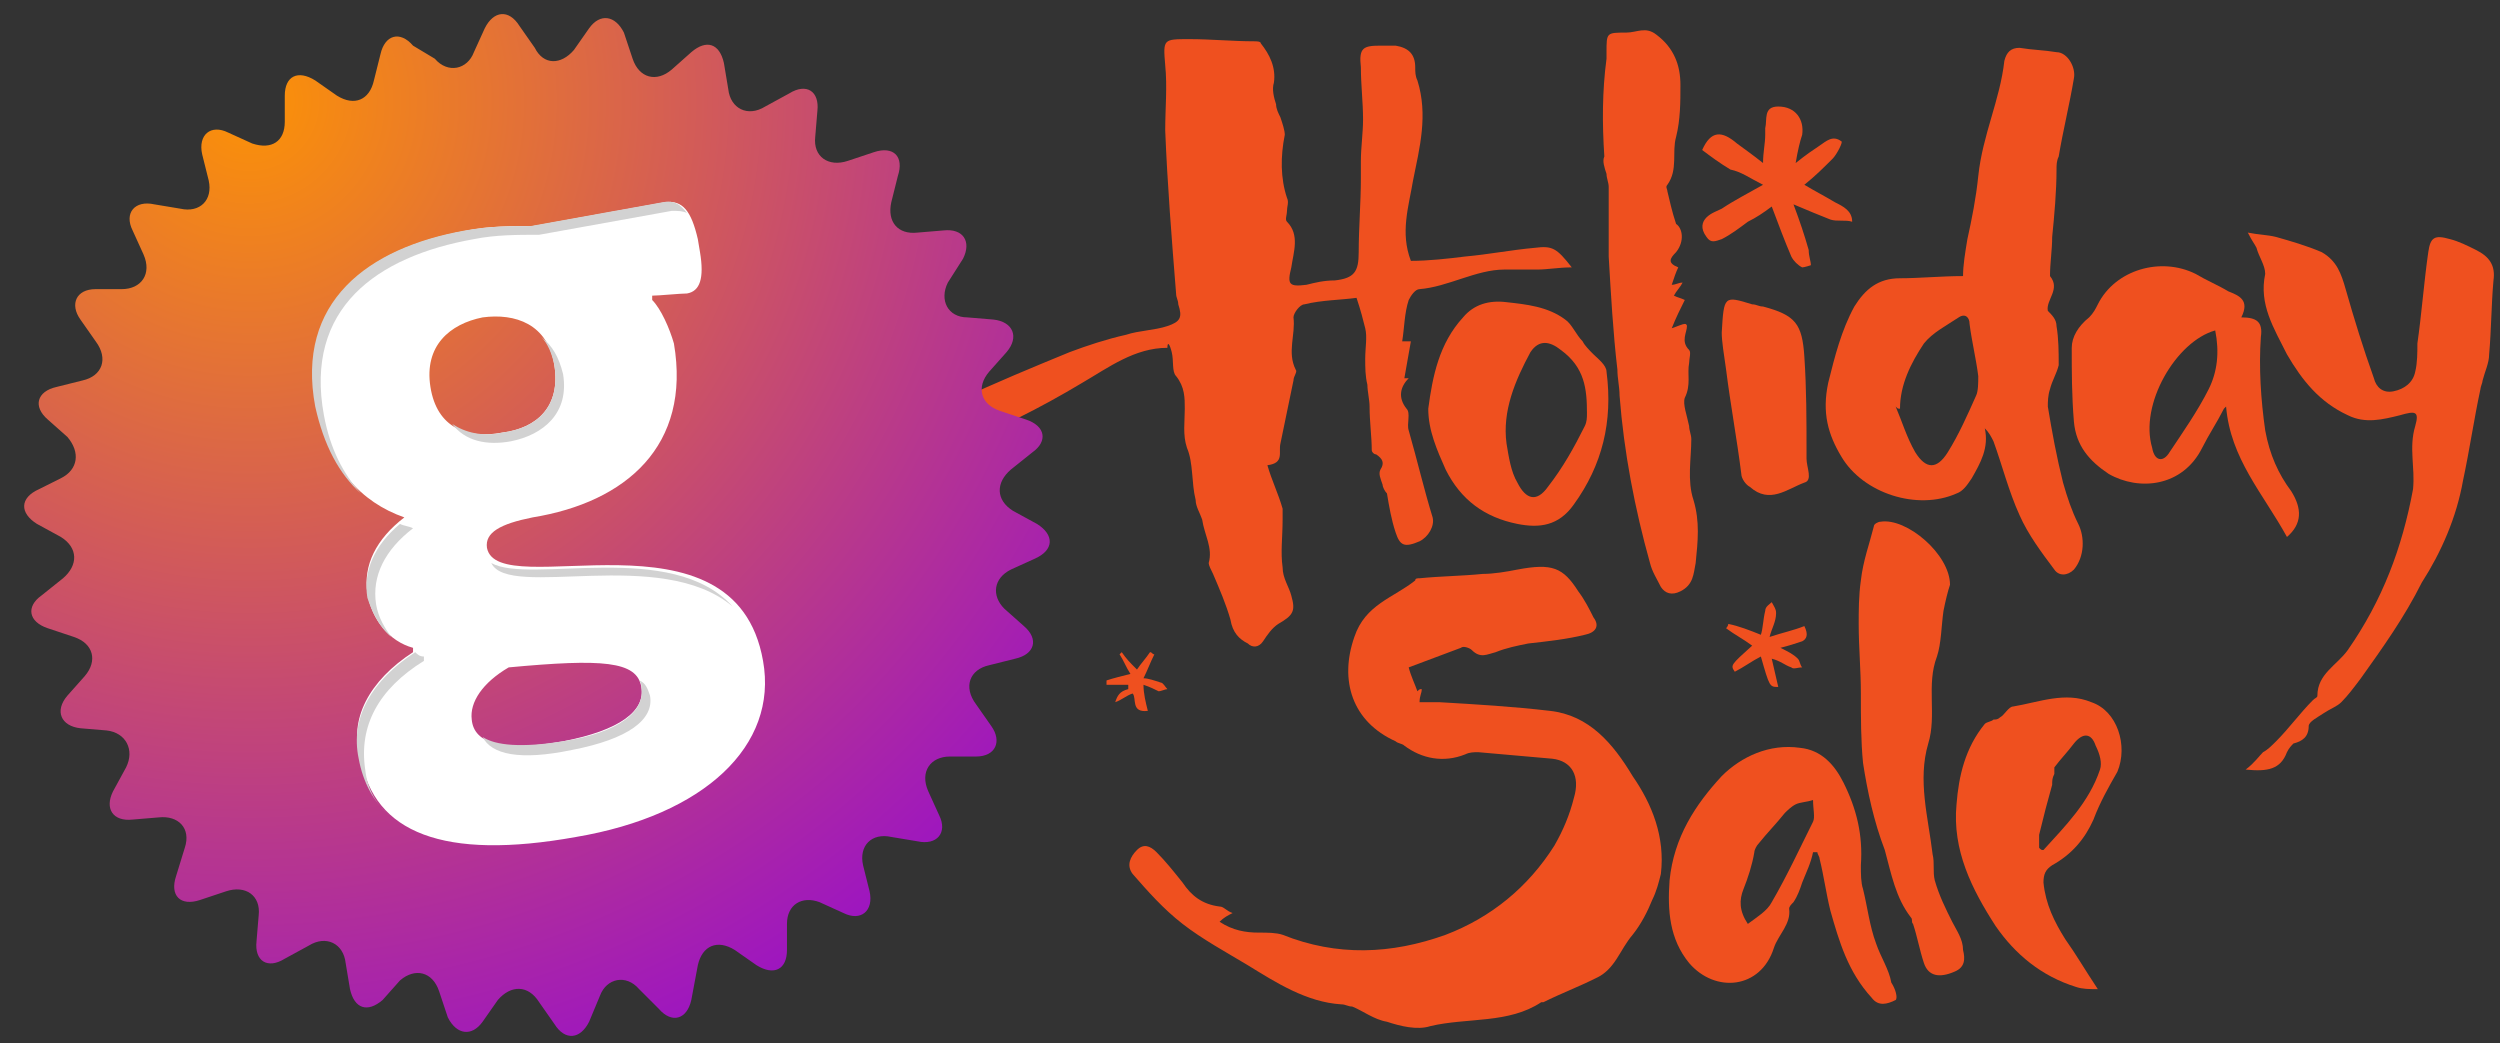
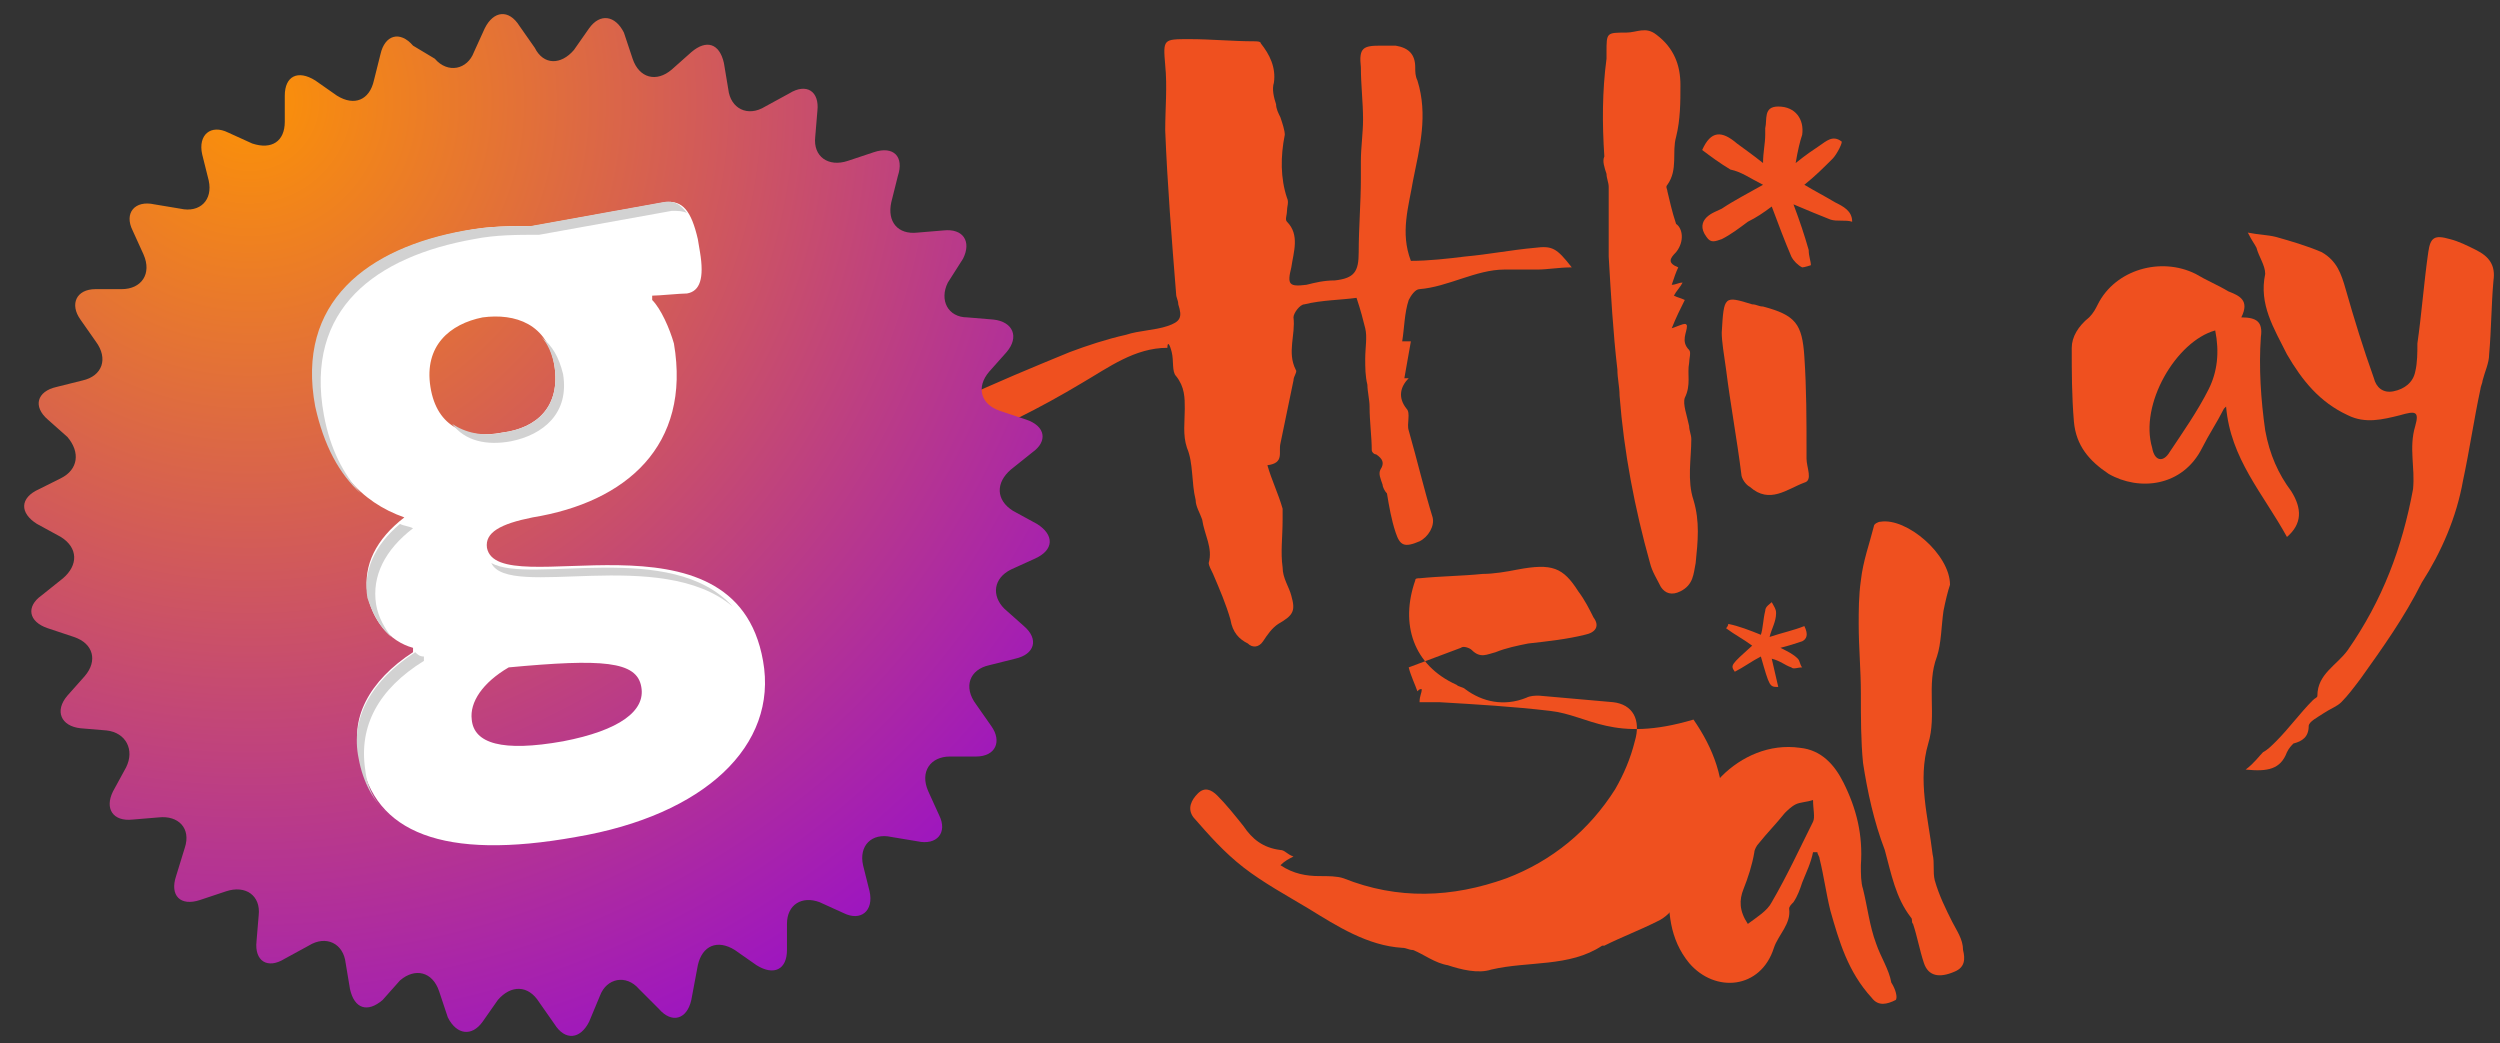
<svg xmlns="http://www.w3.org/2000/svg" version="1.1" id="Layer_1" x="0px" y="0px" viewBox="0 0 115 48" style="enable-background:new 0 0 115 48;" xml:space="preserve">
  <rect x="0" y="0" width="115" height="48" fill="#333333" stroke="none" />
  <style type="text/css">
	.st0{fill:#EF501F;}
	.st1{fill:url(#SVGID_1_);}
	.st2{fill:#FFFFFF;}
	.st3{fill:#D2D2D2;}
</style>
  <g>
    <g>
      <path class="st0" d="M58,15c0,0.5,0.1,1.1,0.1,1.5C58.2,15.1,58.2,15.1,58,15z" />
      <g>
        <path class="st0" d="M53.9,16.2c0.1,0.4,0,0.9,0.2,1.1c0.4,0.5,0.4,1,0.4,1.5c0,0.6-0.1,1.2,0.1,1.8c0.3,0.7,0.2,1.6,0.4,2.4     c0,0.3,0.2,0.6,0.3,0.9c0.1,0.7,0.5,1.3,0.3,2c0,0.1,0.1,0.3,0.2,0.5c0.3,0.7,0.6,1.4,0.8,2.1c0.1,0.6,0.4,0.9,0.8,1.1     c0.2,0.2,0.5,0.2,0.7-0.1c0.2-0.3,0.4-0.6,0.7-0.8c0.7-0.4,0.8-0.6,0.6-1.3c-0.1-0.4-0.4-0.8-0.4-1.3c-0.1-0.7,0-1.4,0-2.2     c0-0.2,0-0.3,0-0.5c-0.2-0.7-0.5-1.3-0.7-2c0.8-0.1,0.5-0.6,0.6-1c0.2-1,0.4-1.9,0.6-2.9c0-0.2,0.2-0.4,0.1-0.5     c-0.4-0.8,0-1.6-0.1-2.4c0-0.2,0.3-0.6,0.5-0.6c0.8-0.2,1.7-0.2,2.4-0.3c0.2,0.6,0.3,1,0.4,1.4c0.1,0.4,0,0.9,0,1.4     c0,0.4,0,0.8,0.1,1.2c0,0.3,0.1,0.7,0.1,1c0,0.7,0.1,1.4,0.1,2c0,0.1,0.1,0.2,0.2,0.2c0.3,0.2,0.4,0.4,0.2,0.7     c-0.1,0.2,0,0.4,0.1,0.7c0,0.1,0.1,0.3,0.2,0.4c0.1,0.6,0.2,1.2,0.4,1.8c0.2,0.6,0.4,0.7,1.1,0.4c0.4-0.2,0.7-0.7,0.6-1.1     c-0.4-1.3-0.7-2.6-1.1-4c-0.1-0.3,0.1-0.8-0.1-1c-0.4-0.5-0.3-1,0.1-1.4c-0.1,0-0.1,0-0.2,0c0.1-0.6,0.2-1.1,0.3-1.7     c-0.2,0-0.3,0-0.4,0c0.1-0.6,0.1-1.3,0.3-1.9c0.1-0.2,0.3-0.5,0.5-0.5c1.3-0.1,2.6-0.9,3.9-0.9c0.5,0,1,0,1.5,0     c0.5,0,1-0.1,1.6-0.1c-0.7-0.9-0.9-1-1.7-0.9c-1.1,0.1-2.1,0.3-3.2,0.4c-0.8,0.1-1.7,0.2-2.5,0.2c-0.5-1.3-0.1-2.5,0.1-3.7     c0.3-1.5,0.7-3,0.2-4.6c-0.1-0.2-0.1-0.4-0.1-0.6c0-0.6-0.3-0.9-0.9-1c-0.2,0-0.4,0-0.7,0c-0.8,0-1,0.1-0.9,1     c0,0.8,0.1,1.6,0.1,2.4c0,0.6-0.1,1.3-0.1,1.9c0,0.3,0,0.5,0,0.8c0,1.1-0.1,2.3-0.1,3.4c0,0.9-0.2,1.2-1.1,1.3     c-0.5,0-0.9,0.1-1.3,0.2c-0.8,0.1-0.9,0-0.7-0.8c0.1-0.7,0.4-1.5-0.2-2.1c-0.1-0.1,0-0.3,0-0.5c0-0.2,0.1-0.4,0-0.6     c-0.3-0.9-0.3-1.9-0.1-2.9c0-0.2-0.1-0.5-0.2-0.8c-0.1-0.2-0.2-0.4-0.2-0.6c-0.1-0.3-0.2-0.7-0.1-1c0.1-0.7-0.2-1.3-0.6-1.8     c0-0.1-0.2-0.1-0.3-0.1c-1,0-2-0.1-3-0.1c-1.2,0-1.2,0-1.1,1.2c0.1,1,0,2,0,3c0.1,2.5,0.3,5,0.5,7.5c0,0.2,0.1,0.3,0.1,0.5     c0.2,0.6,0.1,0.8-0.5,1c-0.6,0.2-1.3,0.2-1.9,0.4c-0.9,0.2-1.8,0.5-2.6,0.8c-1.7,0.7-3.4,1.4-5.1,2.2c-0.6,0.3-1.2,0.5-1.7,0.8     c-0.1,0-0.2,0.2-0.2,0.3c0,0.7,0.9,1.3,1.5,1.1c2.1-0.8,4.1-1.8,6.1-3c1.2-0.7,2.4-1.6,3.9-1.6C53.7,15.7,53.8,15.8,53.9,16.2z" />
        <path class="st0" d="M73.9,8c0,0.2,0.1,0.4,0.1,0.6c0,1.1,0,2.2,0,3.2c0.1,1.7,0.2,3.5,0.4,5.2c0,0.4,0.1,0.8,0.1,1.2     c0.2,2.6,0.7,5.2,1.4,7.7c0.1,0.4,0.3,0.7,0.5,1.1c0.2,0.3,0.5,0.4,0.9,0.2c0.6-0.3,0.6-0.8,0.7-1.3c0.1-1,0.2-1.9-0.1-2.9     c-0.3-0.9-0.1-1.9-0.1-2.8c0-0.2-0.1-0.4-0.1-0.6c-0.1-0.5-0.3-1-0.2-1.3c0.3-0.6,0.1-1.1,0.2-1.6c0-0.2,0.1-0.5,0-0.6     c-0.4-0.4-0.1-0.8-0.1-1.1c0,0,0-0.1-0.1-0.1c-0.1,0-0.3,0.1-0.6,0.2c0.2-0.5,0.4-0.9,0.6-1.3c-0.2-0.1-0.3-0.1-0.5-0.2     c0.1-0.2,0.3-0.4,0.4-0.6c-0.2,0-0.3,0.1-0.5,0.1c0.1-0.3,0.2-0.6,0.3-0.8c-0.5-0.2-0.4-0.4-0.1-0.7c0.4-0.5,0.3-1.1,0-1.3     c-0.2-0.6-0.3-1.1-0.4-1.5c0-0.1-0.1-0.2,0-0.3c0.5-0.7,0.2-1.5,0.4-2.2c0.2-0.8,0.2-1.6,0.2-2.4c0-0.9-0.3-1.7-1.1-2.3     c-0.5-0.4-0.9-0.1-1.4-0.1c-0.9,0-0.9,0-0.9,0.9c0,0.1,0,0.2,0,0.3c-0.2,1.5-0.2,3-0.1,4.5C73.7,7.4,73.8,7.7,73.9,8z" />
-         <path class="st0" d="M69.3,13.9c-0.8-0.1-1.5,0.1-2,0.7c-1.1,1.2-1.4,2.7-1.6,4.2c0,1,0.4,1.9,0.8,2.8c0.7,1.4,1.8,2.2,3.3,2.5     c1,0.2,1.9,0.1,2.6-0.9c1.3-1.8,1.8-3.8,1.5-6.1c0-0.3-0.4-0.6-0.6-0.8c-0.2-0.2-0.4-0.4-0.5-0.6c-0.3-0.3-0.5-0.8-0.8-1     C71.2,14.1,70.2,14,69.3,13.9z M73,19c0,0.2,0,0.4-0.1,0.6c-0.5,1-1,1.9-1.7,2.8c-0.5,0.7-1,0.6-1.4-0.2     c-0.3-0.5-0.4-1.2-0.5-1.8c-0.2-1.5,0.4-2.9,1.1-4.2c0.4-0.6,0.9-0.5,1.4-0.1C72.9,16.9,73,17.9,73,19z" />
        <path class="st0" d="M83.1,21.1c0-0.1,0-0.2,0-0.3c0-1.5,0-2.9-0.1-4.4c-0.1-1.5-0.4-1.9-1.9-2.3c-0.2,0-0.3-0.1-0.5-0.1     c-1.3-0.4-1.3-0.4-1.4,1.3c0,0.4,0.1,1,0.2,1.7c0.2,1.6,0.5,3.2,0.7,4.8c0,0.2,0.2,0.5,0.4,0.6c0.9,0.8,1.7,0.1,2.5-0.2     C83.4,22.1,83.1,21.5,83.1,21.1z" />
-         <path class="st0" d="M84.7,21c1,1.7,3.5,2.5,5.3,1.7c0.3-0.1,0.5-0.4,0.7-0.7c0.4-0.7,0.8-1.4,0.6-2.3c0.2,0.2,0.3,0.4,0.4,0.6     c0.4,1.1,0.7,2.3,1.2,3.4c0.4,0.9,1,1.7,1.6,2.5c0.2,0.3,0.6,0.3,0.9,0c0.5-0.6,0.5-1.5,0.2-2.1c-0.3-0.6-0.5-1.2-0.7-1.9     c-0.3-1.2-0.5-2.3-0.7-3.5c0-0.2,0-0.5,0.1-0.8c0.1-0.4,0.3-0.7,0.4-1.1c0-0.6,0-1.2-0.1-1.8c0-0.3-0.2-0.5-0.4-0.7     c-0.1-0.5,0.6-1,0.1-1.6c0-0.6,0.1-1.2,0.1-1.8c0.1-1,0.2-2.1,0.2-3.1c0-0.2,0-0.4,0.1-0.6c0.2-1.2,0.5-2.4,0.7-3.6     c0.1-0.5-0.3-1.2-0.8-1.2c-0.6-0.1-1.1-0.1-1.7-0.2c-0.4,0-0.6,0.2-0.7,0.6C92,4.6,91.2,6.2,91,8.1c-0.1,1-0.3,2-0.5,2.9     c-0.1,0.6-0.2,1.2-0.2,1.7c-1,0-2,0.1-2.9,0.1c-1,0-1.6,0.5-2.1,1.3c-0.6,1.1-0.9,2.3-1.2,3.5C83.8,19,84.1,20,84.7,21z      M87.4,18.8c0-1.1,0.5-2.1,1.1-3c0.4-0.5,1-0.8,1.6-1.2c0.3-0.2,0.5,0,0.5,0.3c0.1,0.8,0.3,1.6,0.4,2.4c0,0.3,0,0.7-0.1,0.9     c-0.4,0.9-0.8,1.8-1.3,2.6c-0.5,0.8-1,0.8-1.5,0c-0.4-0.7-0.6-1.4-0.9-2.1C87.3,18.8,87.3,18.8,87.4,18.8z" />
        <path class="st0" d="M83,28.8c-0.5,0.2-1,0.3-1.6,0.5c0.1-0.4,0.3-0.7,0.3-1.1c0-0.2-0.1-0.3-0.2-0.5c-0.1,0.1-0.3,0.2-0.3,0.4     c-0.1,0.4-0.1,0.8-0.2,1.1c-0.5-0.2-1-0.4-1.5-0.5c0,0.1-0.1,0.2-0.1,0.2c0.4,0.3,0.8,0.5,1.2,0.8c-1,0.9-1,0.9-0.8,1.2     c0.4-0.2,0.8-0.5,1.2-0.7c0.4,1.4,0.4,1.4,0.8,1.4c-0.1-0.4-0.2-0.9-0.3-1.3c0.4,0.1,0.6,0.3,0.9,0.4c0.1,0.1,0.3,0,0.5,0     c-0.1-0.1-0.1-0.3-0.2-0.4c-0.2-0.2-0.4-0.3-0.8-0.5c0.4-0.1,0.7-0.2,1-0.3C83.1,29.4,83.2,29.2,83,28.8z" />
        <path class="st0" d="M81.1,8.5c-0.7,0.4-1.3,0.7-1.9,1.1C79,9.7,78.7,9.8,78.5,10c-0.2,0.2-0.3,0.5,0,0.9     c0.2,0.3,0.4,0.2,0.7,0.1c0.4-0.2,0.8-0.5,1.2-0.8c0.4-0.2,0.7-0.4,1.1-0.7c0.3,0.8,0.6,1.6,0.9,2.3c0.1,0.2,0.3,0.4,0.5,0.5     c0.1,0,0.4-0.1,0.4-0.1c0-0.2-0.1-0.4-0.1-0.7c-0.2-0.7-0.4-1.3-0.7-2.1c0.7,0.3,1.2,0.5,1.7,0.7c0.3,0.1,0.7,0,1,0.1     c0-0.5-0.4-0.7-0.8-0.9c-0.5-0.3-0.9-0.5-1.4-0.8c0.5-0.4,0.9-0.8,1.3-1.2c0.2-0.2,0.5-0.8,0.4-0.8c-0.4-0.3-0.7,0-1,0.2     c-0.3,0.2-0.6,0.4-1.1,0.8c0.1-0.6,0.2-1,0.3-1.3c0.1-0.7-0.3-1.3-1.1-1.3c-0.7,0-0.5,0.6-0.6,1c0,0.1,0,0.2,0,0.3     c0,0.4-0.1,0.8-0.1,1.3c-0.5-0.4-0.8-0.6-1.2-0.9c-0.7-0.6-1.2-0.6-1.6,0.3c0.4,0.3,0.8,0.6,1.3,0.9C80.1,7.9,80.5,8.2,81.1,8.5z     " />
        <path class="st0" d="M105.4,22.6c-0.6-0.8-1-1.7-1.2-2.8c-0.2-1.4-0.3-2.9-0.2-4.3c0.1-0.7-0.2-0.9-0.9-0.9     c0.4-0.8-0.1-1-0.6-1.2c-0.5-0.3-1-0.5-1.5-0.8c-1.6-0.8-3.7-0.2-4.5,1.4c-0.1,0.2-0.2,0.4-0.4,0.6c-0.5,0.4-0.8,0.9-0.8,1.4     c0,1.1,0,2.2,0.1,3.4c0.1,1.1,0.7,1.8,1.6,2.4c1.4,0.8,3.4,0.6,4.3-1.2c0.3-0.6,0.7-1.2,1-1.8c0,0,0.1-0.1,0.1-0.1     c0.2,2.4,1.7,4,2.8,6C105.9,24.1,105.9,23.4,105.4,22.6z M101.6,17.9c-0.5,1-1.2,2-1.8,2.9c-0.3,0.5-0.7,0.4-0.8-0.2     c-0.6-2,1.1-4.9,2.9-5.4C102.1,16.2,102,17.1,101.6,17.9z" />
        <path class="st0" d="M113.3,22.1c0.3-1.4,0.5-2.8,0.8-4.2c0-0.1,0.1-0.3,0.1-0.4c0.1-0.4,0.3-0.8,0.3-1.2     c0.1-1.1,0.1-2.3,0.2-3.4c0.1-0.7-0.2-1.1-0.8-1.4c-0.4-0.2-0.8-0.4-1.2-0.5c-0.7-0.2-0.9-0.1-1,0.6c-0.2,1.4-0.3,2.8-0.5,4.2     c0,0.4,0,0.9-0.1,1.3c-0.1,0.5-0.5,0.8-1,0.9c-0.5,0.1-0.8-0.2-0.9-0.6c-0.5-1.4-0.9-2.7-1.3-4.1c-0.2-0.7-0.4-1.3-1.1-1.7     c-0.7-0.3-1.4-0.5-2.1-0.7c-0.4-0.1-0.8-0.1-1.3-0.2c0.2,0.4,0.3,0.5,0.4,0.7c0.1,0.4,0.4,0.8,0.4,1.2c-0.3,1.4,0.4,2.5,1,3.7     c0.7,1.2,1.5,2.2,2.8,2.8c0.8,0.4,1.6,0.2,2.4,0c0.7-0.2,0.9-0.2,0.7,0.5c-0.3,1,0,1.9-0.1,2.9c-0.5,2.7-1.4,5.1-3,7.4     c-0.5,0.7-1.4,1.1-1.4,2.1c0,0.1-0.1,0.1-0.2,0.2c-0.6,0.6-1.1,1.3-1.7,1.9c-0.2,0.2-0.4,0.4-0.6,0.5c-0.2,0.2-0.4,0.5-0.8,0.8     c1,0.1,1.6,0,1.9-0.8c0.1-0.2,0.2-0.3,0.3-0.4c0.4-0.1,0.7-0.3,0.7-0.8c0-0.2,0.4-0.4,0.7-0.6c0.3-0.2,0.6-0.3,0.8-0.5     c0.3-0.3,0.6-0.7,0.9-1.1c1-1.4,2-2.8,2.8-4.4C112.3,25.4,113,23.8,113.3,22.1z" />
-         <path class="st0" d="M51.3,32.3c0.3-0.1,0.5-0.3,0.8-0.4c0.2,0.2-0.1,0.9,0.7,0.8c-0.1-0.4-0.2-0.8-0.2-1.2     c0.3,0.1,0.5,0.2,0.7,0.3c0.1,0,0.3-0.1,0.4-0.1c-0.1-0.1-0.2-0.3-0.3-0.3c-0.3-0.1-0.6-0.2-0.8-0.2c0.2-0.4,0.3-0.7,0.5-1.1     c-0.1,0-0.1-0.1-0.2-0.1c-0.2,0.3-0.4,0.5-0.6,0.8c-0.3-0.3-0.5-0.5-0.7-0.8c0,0-0.1,0.1-0.1,0.1c0.2,0.3,0.3,0.6,0.5,0.9     c-0.4,0.1-0.8,0.2-1.1,0.3c0,0.1,0,0.1,0,0.2c0.3,0,0.6,0,1,0c0,0.1,0,0.1,0,0.2C51.5,31.8,51.4,32,51.3,32.3z" />
-         <path class="st0" d="M96.2,32.3c-1.2-0.5-2.4,0-3.6,0.2c-0.2,0-0.4,0.4-0.6,0.5c-0.1,0.1-0.2,0.1-0.3,0.1     c-0.1,0.1-0.3,0.1-0.4,0.2c-0.9,1.1-1.2,2.4-1.3,3.7c-0.2,2.1,0.7,3.9,1.8,5.6c0.9,1.3,2.1,2.3,3.7,2.8c0.3,0.1,0.6,0.1,1,0.1     c-0.6-0.9-1-1.6-1.5-2.3c-0.5-0.8-0.9-1.6-1-2.6c0-0.4,0.1-0.6,0.4-0.8c0.9-0.5,1.5-1.2,1.9-2.1c0.3-0.8,0.7-1.5,1.1-2.2     C97.9,34.3,97.4,32.7,96.2,32.3z M96.6,35.4C96.1,36.9,95,38,94,39.1c-0.1,0-0.1,0-0.2-0.1c0-0.2,0-0.4,0-0.6     c0.1-0.4,0.2-0.8,0.3-1.2c0.1-0.4,0.2-0.7,0.3-1.1c0-0.2,0-0.3,0.1-0.5c0-0.1,0-0.2,0-0.3c0.3-0.4,0.6-0.7,0.9-1.1     c0.4-0.5,0.8-0.5,1,0.1C96.6,34.7,96.7,35.1,96.6,35.4z" />
-         <path class="st0" d="M71.3,32.7c-1.7-0.2-3.4-0.3-5.1-0.4c-0.3,0-0.5,0-0.9,0c0-0.3,0.1-0.4,0.1-0.6c-0.1,0-0.1,0-0.2,0.1     c-0.1-0.3-0.3-0.7-0.4-1.1c0.8-0.3,1.6-0.6,2.4-0.9c0.1-0.1,0.4,0,0.5,0.1c0.4,0.4,0.7,0.2,1.1,0.1c0.5-0.2,1-0.3,1.5-0.4     c0.9-0.1,1.8-0.2,2.6-0.4c0.5-0.1,0.7-0.4,0.4-0.8c-0.2-0.4-0.4-0.8-0.7-1.2c-0.7-1.1-1.2-1.3-2.8-1c-0.5,0.1-1.1,0.2-1.6,0.2     c-1,0.1-1.9,0.1-2.9,0.2c-0.1,0-0.2,0-0.2,0.1c-1,0.8-2.3,1.1-2.8,2.6c-0.7,2-0.1,3.9,1.9,4.8c0.1,0.1,0.3,0.1,0.4,0.2     c0.8,0.6,1.8,0.8,2.8,0.4c0.2-0.1,0.4-0.1,0.6-0.1c1.1,0.1,2.3,0.2,3.4,0.3c0.9,0.1,1.3,0.8,1,1.8c-0.2,0.8-0.5,1.5-0.9,2.2     c-1.2,1.9-2.9,3.3-5,4.1c-2.5,0.9-5,1-7.5,0c-0.3-0.1-0.7-0.1-1.1-0.1c-0.6,0-1.2-0.1-1.8-0.5c0.2-0.2,0.4-0.3,0.6-0.4     c-0.3-0.1-0.4-0.3-0.6-0.3c-0.8-0.1-1.3-0.5-1.7-1.1c-0.4-0.5-0.8-1-1.2-1.4c-0.3-0.3-0.6-0.4-0.9-0.1c-0.3,0.3-0.5,0.7-0.2,1.1     c0.7,0.8,1.4,1.6,2.3,2.3c0.9,0.7,2,1.3,3,1.9c1.3,0.8,2.7,1.7,4.3,1.8c0.2,0,0.3,0.1,0.5,0.1c0.5,0.2,1,0.6,1.6,0.7     c0.6,0.2,1.4,0.4,2,0.2c1.7-0.4,3.6-0.1,5.1-1.1c0,0,0,0,0.1,0c0.8-0.4,1.6-0.7,2.4-1.1c0.9-0.4,1.1-1.3,1.7-2     c0.4-0.5,0.7-1.1,0.9-1.6c0.2-0.4,0.3-0.8,0.4-1.2c0.2-1.7-0.4-3.2-1.3-4.5C74.2,34.2,73.1,32.9,71.3,32.7z" />
+         <path class="st0" d="M71.3,32.7c-1.7-0.2-3.4-0.3-5.1-0.4c-0.3,0-0.5,0-0.9,0c0-0.3,0.1-0.4,0.1-0.6c-0.1,0-0.1,0-0.2,0.1     c-0.1-0.3-0.3-0.7-0.4-1.1c0.8-0.3,1.6-0.6,2.4-0.9c0.1-0.1,0.4,0,0.5,0.1c0.4,0.4,0.7,0.2,1.1,0.1c0.5-0.2,1-0.3,1.5-0.4     c0.9-0.1,1.8-0.2,2.6-0.4c0.5-0.1,0.7-0.4,0.4-0.8c-0.2-0.4-0.4-0.8-0.7-1.2c-0.7-1.1-1.2-1.3-2.8-1c-0.5,0.1-1.1,0.2-1.6,0.2     c-1,0.1-1.9,0.1-2.9,0.2c-0.1,0-0.2,0-0.2,0.1c-0.7,2-0.1,3.9,1.9,4.8c0.1,0.1,0.3,0.1,0.4,0.2     c0.8,0.6,1.8,0.8,2.8,0.4c0.2-0.1,0.4-0.1,0.6-0.1c1.1,0.1,2.3,0.2,3.4,0.3c0.9,0.1,1.3,0.8,1,1.8c-0.2,0.8-0.5,1.5-0.9,2.2     c-1.2,1.9-2.9,3.3-5,4.1c-2.5,0.9-5,1-7.5,0c-0.3-0.1-0.7-0.1-1.1-0.1c-0.6,0-1.2-0.1-1.8-0.5c0.2-0.2,0.4-0.3,0.6-0.4     c-0.3-0.1-0.4-0.3-0.6-0.3c-0.8-0.1-1.3-0.5-1.7-1.1c-0.4-0.5-0.8-1-1.2-1.4c-0.3-0.3-0.6-0.4-0.9-0.1c-0.3,0.3-0.5,0.7-0.2,1.1     c0.7,0.8,1.4,1.6,2.3,2.3c0.9,0.7,2,1.3,3,1.9c1.3,0.8,2.7,1.7,4.3,1.8c0.2,0,0.3,0.1,0.5,0.1c0.5,0.2,1,0.6,1.6,0.7     c0.6,0.2,1.4,0.4,2,0.2c1.7-0.4,3.6-0.1,5.1-1.1c0,0,0,0,0.1,0c0.8-0.4,1.6-0.7,2.4-1.1c0.9-0.4,1.1-1.3,1.7-2     c0.4-0.5,0.7-1.1,0.9-1.6c0.2-0.4,0.3-0.8,0.4-1.2c0.2-1.7-0.4-3.2-1.3-4.5C74.2,34.2,73.1,32.9,71.3,32.7z" />
        <path class="st0" d="M86.3,43.4c-0.3-0.8-0.4-1.7-0.6-2.5c-0.1-0.3-0.1-0.7-0.1-1.1c0.1-1.4-0.2-2.6-0.8-3.8     c-0.4-0.8-1-1.5-2-1.6c-1.4-0.2-2.7,0.4-3.6,1.3C78,37,77,38.5,76.8,40.5c-0.1,1.4,0,2.7,0.9,3.8c1.2,1.4,3.3,1.2,3.9-0.7     c0.2-0.6,0.8-1.1,0.7-1.8c0-0.1,0.1-0.2,0.2-0.3c0.2-0.3,0.3-0.6,0.4-0.9c0.2-0.5,0.4-0.9,0.5-1.4c0.1,0,0.1,0,0.2,0     c0,0.1,0.1,0.2,0.1,0.3c0.2,0.8,0.3,1.6,0.5,2.4c0.4,1.4,0.8,2.8,1.9,4c0.3,0.4,0.7,0.3,1.1,0.1c0.1-0.1,0-0.5-0.2-0.8     C86.9,44.6,86.5,44,86.3,43.4z M83.4,37.8c-0.6,1.2-1.2,2.5-1.9,3.7c-0.2,0.4-0.7,0.7-1.1,1c-0.4-0.6-0.4-1.1-0.2-1.6     c0.2-0.5,0.4-1.1,0.5-1.7c0-0.1,0.1-0.3,0.2-0.4c0.4-0.5,0.8-0.9,1.2-1.4c0.1-0.1,0.3-0.3,0.5-0.4c0.2-0.1,0.5-0.1,0.8-0.2     C83.4,37.2,83.5,37.6,83.4,37.8z" />
        <path class="st0" d="M89.8,42.4c-0.3-0.6-0.6-1.2-0.8-1.9c-0.1-0.4,0-0.8-0.1-1.2c-0.2-1.7-0.7-3.4-0.2-5.1     c0.4-1.3-0.1-2.7,0.4-4c0.2-0.6,0.2-1.4,0.3-2.1c0.1-0.5,0.2-0.9,0.3-1.2c0-1.4-2-3.1-3.2-2.9c-0.1,0-0.3,0.1-0.3,0.2     c-0.2,0.8-0.5,1.6-0.6,2.5c-0.1,0.7-0.1,1.4-0.1,2c0,1.1,0.1,2.1,0.1,3.2c0,1.1,0,2.2,0.1,3.2c0.2,1.3,0.5,2.7,1,4     c0.3,1.1,0.5,2.2,1.2,3.1c0.1,0.1,0,0.2,0.1,0.3c0.2,0.6,0.3,1.2,0.5,1.8c0.2,0.6,0.7,0.7,1.4,0.4c0.5-0.2,0.5-0.6,0.4-1     C90.3,43.2,90,42.8,89.8,42.4z" />
      </g>
    </g>
    <g>
      <g>
        <g>
          <radialGradient id="SVGID_1_" cx="231.986" cy="-297.037" r="71.48" gradientTransform="matrix(0.947 -0.167 -0.167 -0.947 -257.814 -237.894)" gradientUnits="userSpaceOnUse">
            <stop offset="0" style="stop-color:#FC9206" />
            <stop offset="0.8" style="stop-color:#8D00E0" />
          </radialGradient>
          <path class="st1" d="M20,2.7c0.6,0.7,1.5,0.5,1.8-0.3l0.5-1.1c0.4-0.8,1.1-0.9,1.6-0.1l0.7,1C25,3,25.8,3,26.4,2.3l0.7-1      c0.5-0.7,1.2-0.6,1.6,0.2l0.4,1.2c0.3,0.9,1.1,1.1,1.8,0.5l0.9-0.8c0.7-0.6,1.3-0.4,1.5,0.5l0.2,1.2c0.1,0.9,0.9,1.3,1.7,0.8      l1.1-0.6c0.8-0.5,1.4-0.1,1.3,0.8l-0.1,1.2c-0.1,0.9,0.6,1.4,1.5,1.1l1.2-0.4c0.9-0.3,1.4,0.2,1.1,1.1l-0.3,1.2      c-0.2,0.9,0.3,1.5,1.2,1.4l1.2-0.1c0.9-0.1,1.3,0.5,0.9,1.3L43.6,13c-0.4,0.8,0,1.6,0.9,1.6l1.2,0.1c0.9,0.1,1.2,0.8,0.6,1.5      l-0.8,0.9c-0.6,0.7-0.4,1.5,0.5,1.8l1.2,0.4c0.9,0.3,1,1,0.3,1.5l-1,0.8c-0.7,0.6-0.7,1.4,0.1,1.9l1.1,0.6      c0.8,0.5,0.8,1.2-0.1,1.6l-1.1,0.5c-0.8,0.4-0.9,1.2-0.3,1.8l0.9,0.8c0.7,0.6,0.5,1.3-0.4,1.5l-1.2,0.3c-0.9,0.2-1.2,1-0.6,1.8      l0.7,1c0.5,0.7,0.2,1.4-0.7,1.4l-1.2,0c-0.9,0-1.4,0.7-1,1.6l0.5,1.1c0.4,0.8-0.1,1.4-1,1.2l-1.2-0.2c-0.9-0.2-1.5,0.4-1.3,1.3      l0.3,1.2c0.2,0.9-0.4,1.4-1.2,1l-1.1-0.5c-0.8-0.3-1.5,0.1-1.5,1l0,1.2c0,0.9-0.6,1.2-1.4,0.7l-1-0.7c-0.8-0.5-1.5-0.2-1.7,0.7      L31.8,46c-0.2,0.9-0.9,1.1-1.5,0.4l-0.9-0.9c-0.6-0.7-1.5-0.5-1.8,0.3L27.1,47c-0.4,0.8-1.1,0.9-1.6,0.1l-0.7-1      c-0.5-0.8-1.3-0.8-1.9-0.1l-0.7,1c-0.5,0.7-1.2,0.6-1.6-0.2l-0.4-1.2c-0.3-0.9-1.1-1.1-1.8-0.5L17.6,46      c-0.7,0.6-1.3,0.4-1.5-0.5l-0.2-1.2c-0.1-0.9-0.9-1.3-1.7-0.8l-1.1,0.6c-0.8,0.5-1.4,0.1-1.3-0.8l0.1-1.2      c0.1-0.9-0.6-1.4-1.5-1.1l-1.2,0.4c-0.9,0.3-1.4-0.2-1.1-1.1L8.5,39c0.3-0.9-0.3-1.5-1.2-1.4l-1.2,0.1c-0.9,0.1-1.3-0.5-0.9-1.3      l0.6-1.1c0.4-0.8,0-1.6-0.9-1.7l-1.2-0.1c-0.9-0.1-1.2-0.8-0.6-1.5l0.8-0.9c0.6-0.7,0.4-1.5-0.5-1.8l-1.2-0.4      c-0.9-0.3-1-1-0.3-1.5l1-0.8c0.7-0.6,0.7-1.4-0.1-1.9l-1.1-0.6c-0.8-0.5-0.8-1.2,0.1-1.6L2.8,22c0.8-0.4,0.9-1.2,0.3-1.9      l-0.9-0.8c-0.7-0.6-0.5-1.3,0.4-1.5l1.2-0.3c0.9-0.2,1.2-1,0.6-1.8l-0.7-1c-0.5-0.7-0.2-1.4,0.7-1.4l1.2,0c0.9,0,1.4-0.7,1-1.6      l-0.5-1.1c-0.4-0.8,0.1-1.4,1-1.2l1.2,0.2c0.9,0.2,1.5-0.4,1.3-1.3L9.3,7.1c-0.2-0.9,0.4-1.4,1.2-1l1.1,0.5      c0.9,0.3,1.5-0.1,1.5-1l0-1.2c0-0.9,0.6-1.2,1.4-0.7l1,0.7c0.8,0.5,1.5,0.2,1.7-0.7l0.3-1.2c0.2-0.9,0.9-1.1,1.5-0.4L20,2.7z" />
        </g>
      </g>
      <g>
        <path class="st2" d="M19,30l0-0.2c-1.1-0.3-1.9-1.3-2.1-2.5c-0.2-1.3,0.4-2.5,1.7-3.5c-2-0.7-3.5-2.3-4-5.1     c-0.9-4.9,2.4-7.3,6.9-8.1c1-0.2,2-0.2,3-0.2l6.1-1.1c0.8-0.1,1.2,0.4,1.5,1.7l0.1,0.6c0.2,1.2,0,1.8-0.6,1.9     c-0.3,0-1.3,0.1-1.6,0.1l0,0.2c0.4,0.4,0.8,1.3,1,2c0.8,4.7-2.2,7.3-6.5,8c-1.5,0.3-2.2,0.7-2.1,1.4c0.5,2.6,11.4-2.2,12.7,5.2     c0.7,3.9-2.7,7.1-8.6,8.1c-6.1,1.1-9.3-0.2-9.9-3.6C16,33.1,17,31.3,19,30z M25.5,16.8c-0.3-1.9-1.8-2.4-3.3-2.2     c-1.5,0.3-2.7,1.3-2.4,3.2s1.7,2.4,3.3,2.1C24.7,19.7,25.8,18.7,25.5,16.8z M25.9,34.1c2.6-0.5,3.8-1.4,3.6-2.5     c-0.2-1.2-1.8-1.3-6.1-0.9c-1.2,0.7-1.8,1.6-1.7,2.4C21.8,34.2,23.1,34.6,25.9,34.1z" />
      </g>
      <g>
        <path class="st3" d="M24.9,15.5c0.3,0.3,0.5,0.8,0.6,1.3c0.3,1.9-0.8,2.9-2.4,3.1c-0.9,0.2-1.7,0-2.3-0.4c0.6,0.8,1.6,1,2.7,0.8     c1.5-0.3,2.7-1.3,2.4-3.1C25.7,16.4,25.4,15.9,24.9,15.5z" />
        <path class="st3" d="M22.6,25.9c0.8,1.7,7.8-0.8,11.1,2C30.9,24.8,24.4,26.9,22.6,25.9z" />
-         <path class="st3" d="M26.3,34.5c2.6-0.5,3.8-1.4,3.6-2.5c-0.1-0.3-0.2-0.6-0.5-0.7c0.1,0.1,0.1,0.2,0.1,0.3     c0.2,1.1-1,2.1-3.6,2.5c-1.9,0.3-3.1,0.2-3.7-0.2C22.6,34.7,23.9,35,26.3,34.5z" />
        <path class="st3" d="M16.6,22.7c-0.8-0.9-1.4-2-1.7-3.6c-0.9-4.9,2.4-7.3,6.9-8.1c1-0.2,2-0.2,3-0.2l6.1-1.1c0.3,0,0.5,0,0.7,0.1     c-0.3-0.4-0.6-0.6-1.1-0.5l-6.1,1.1c-0.9,0-1.9,0-3,0.2c-4.5,0.8-7.8,3.3-6.9,8.1C14.9,20.5,15.6,21.8,16.6,22.7z" />
        <path class="st3" d="M16.8,35.4c-0.3-2,0.6-3.7,2.7-5l0-0.2c-0.2,0-0.3-0.1-0.4-0.2c-2,1.3-3,3-2.6,4.9c0.2,1.1,0.7,2,1.4,2.6     C17.3,37,16.9,36.3,16.8,35.4z" />
        <path class="st3" d="M18,29.3c-0.3-0.4-0.6-0.9-0.7-1.5c-0.2-1.3,0.4-2.5,1.7-3.5c-0.2-0.1-0.4-0.1-0.6-0.2     c-1.2,1-1.7,2.2-1.5,3.4C17.1,28.1,17.4,28.8,18,29.3z" />
      </g>
    </g>
  </g>
</svg>